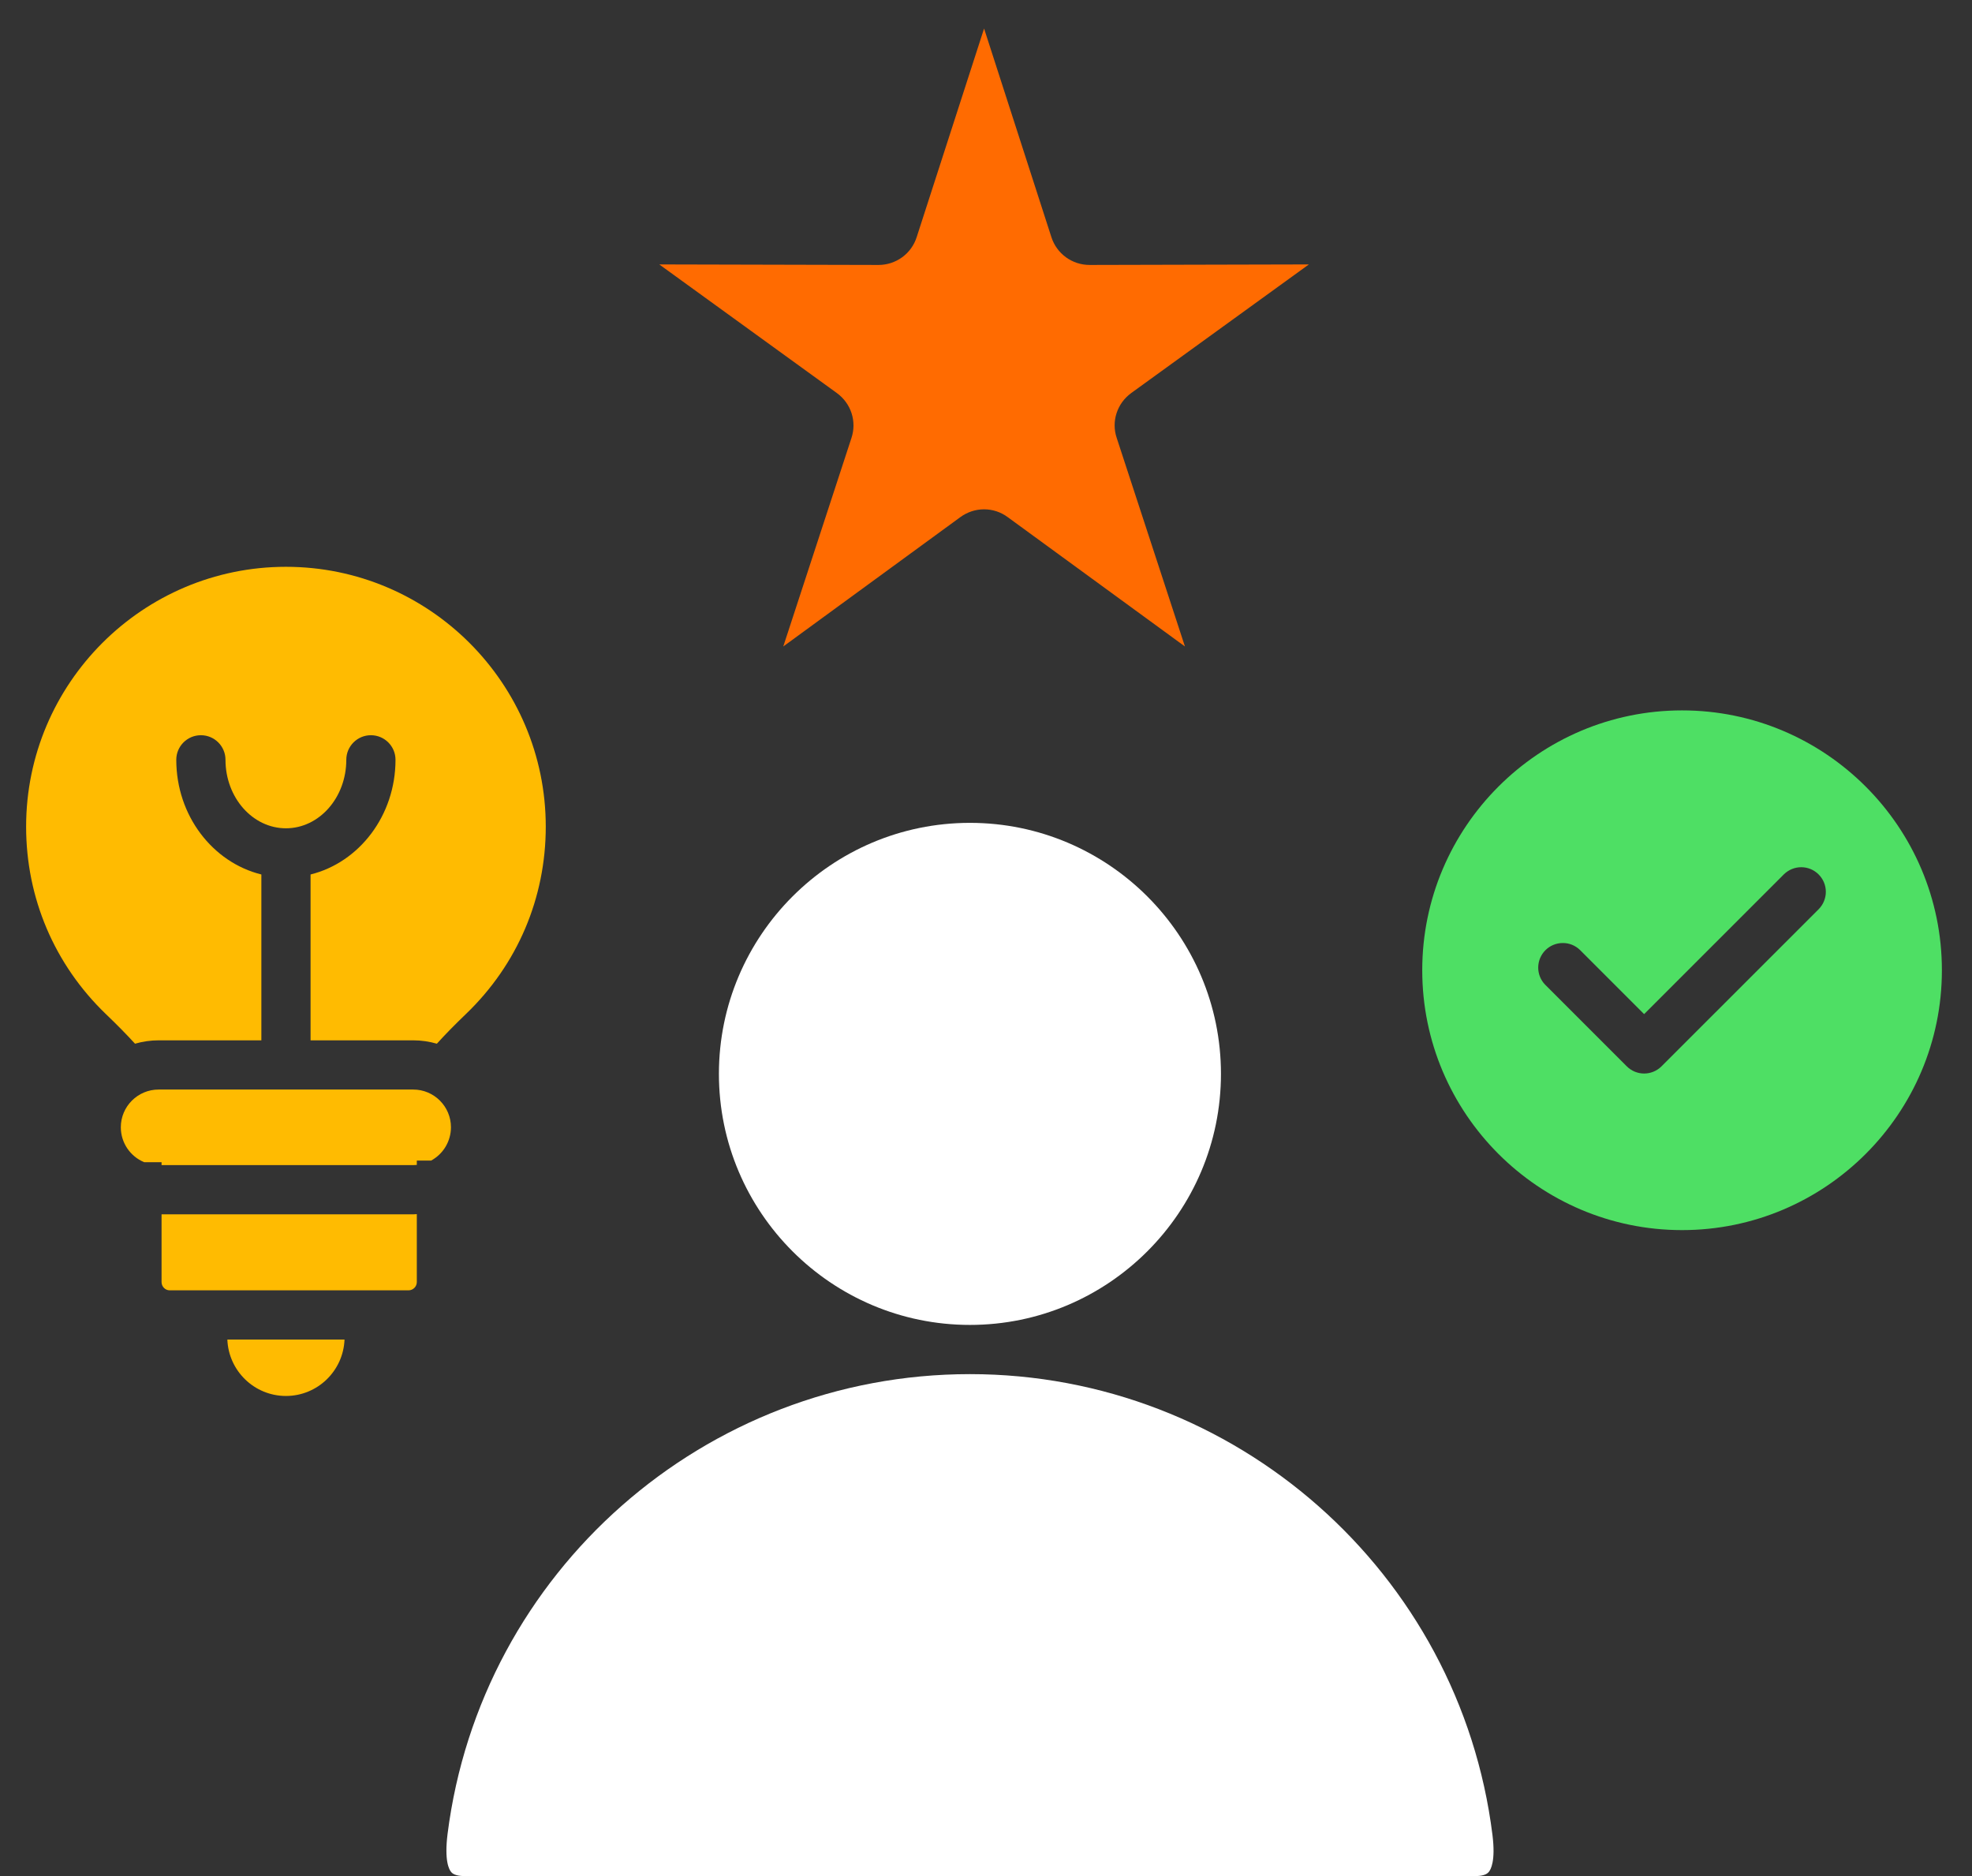
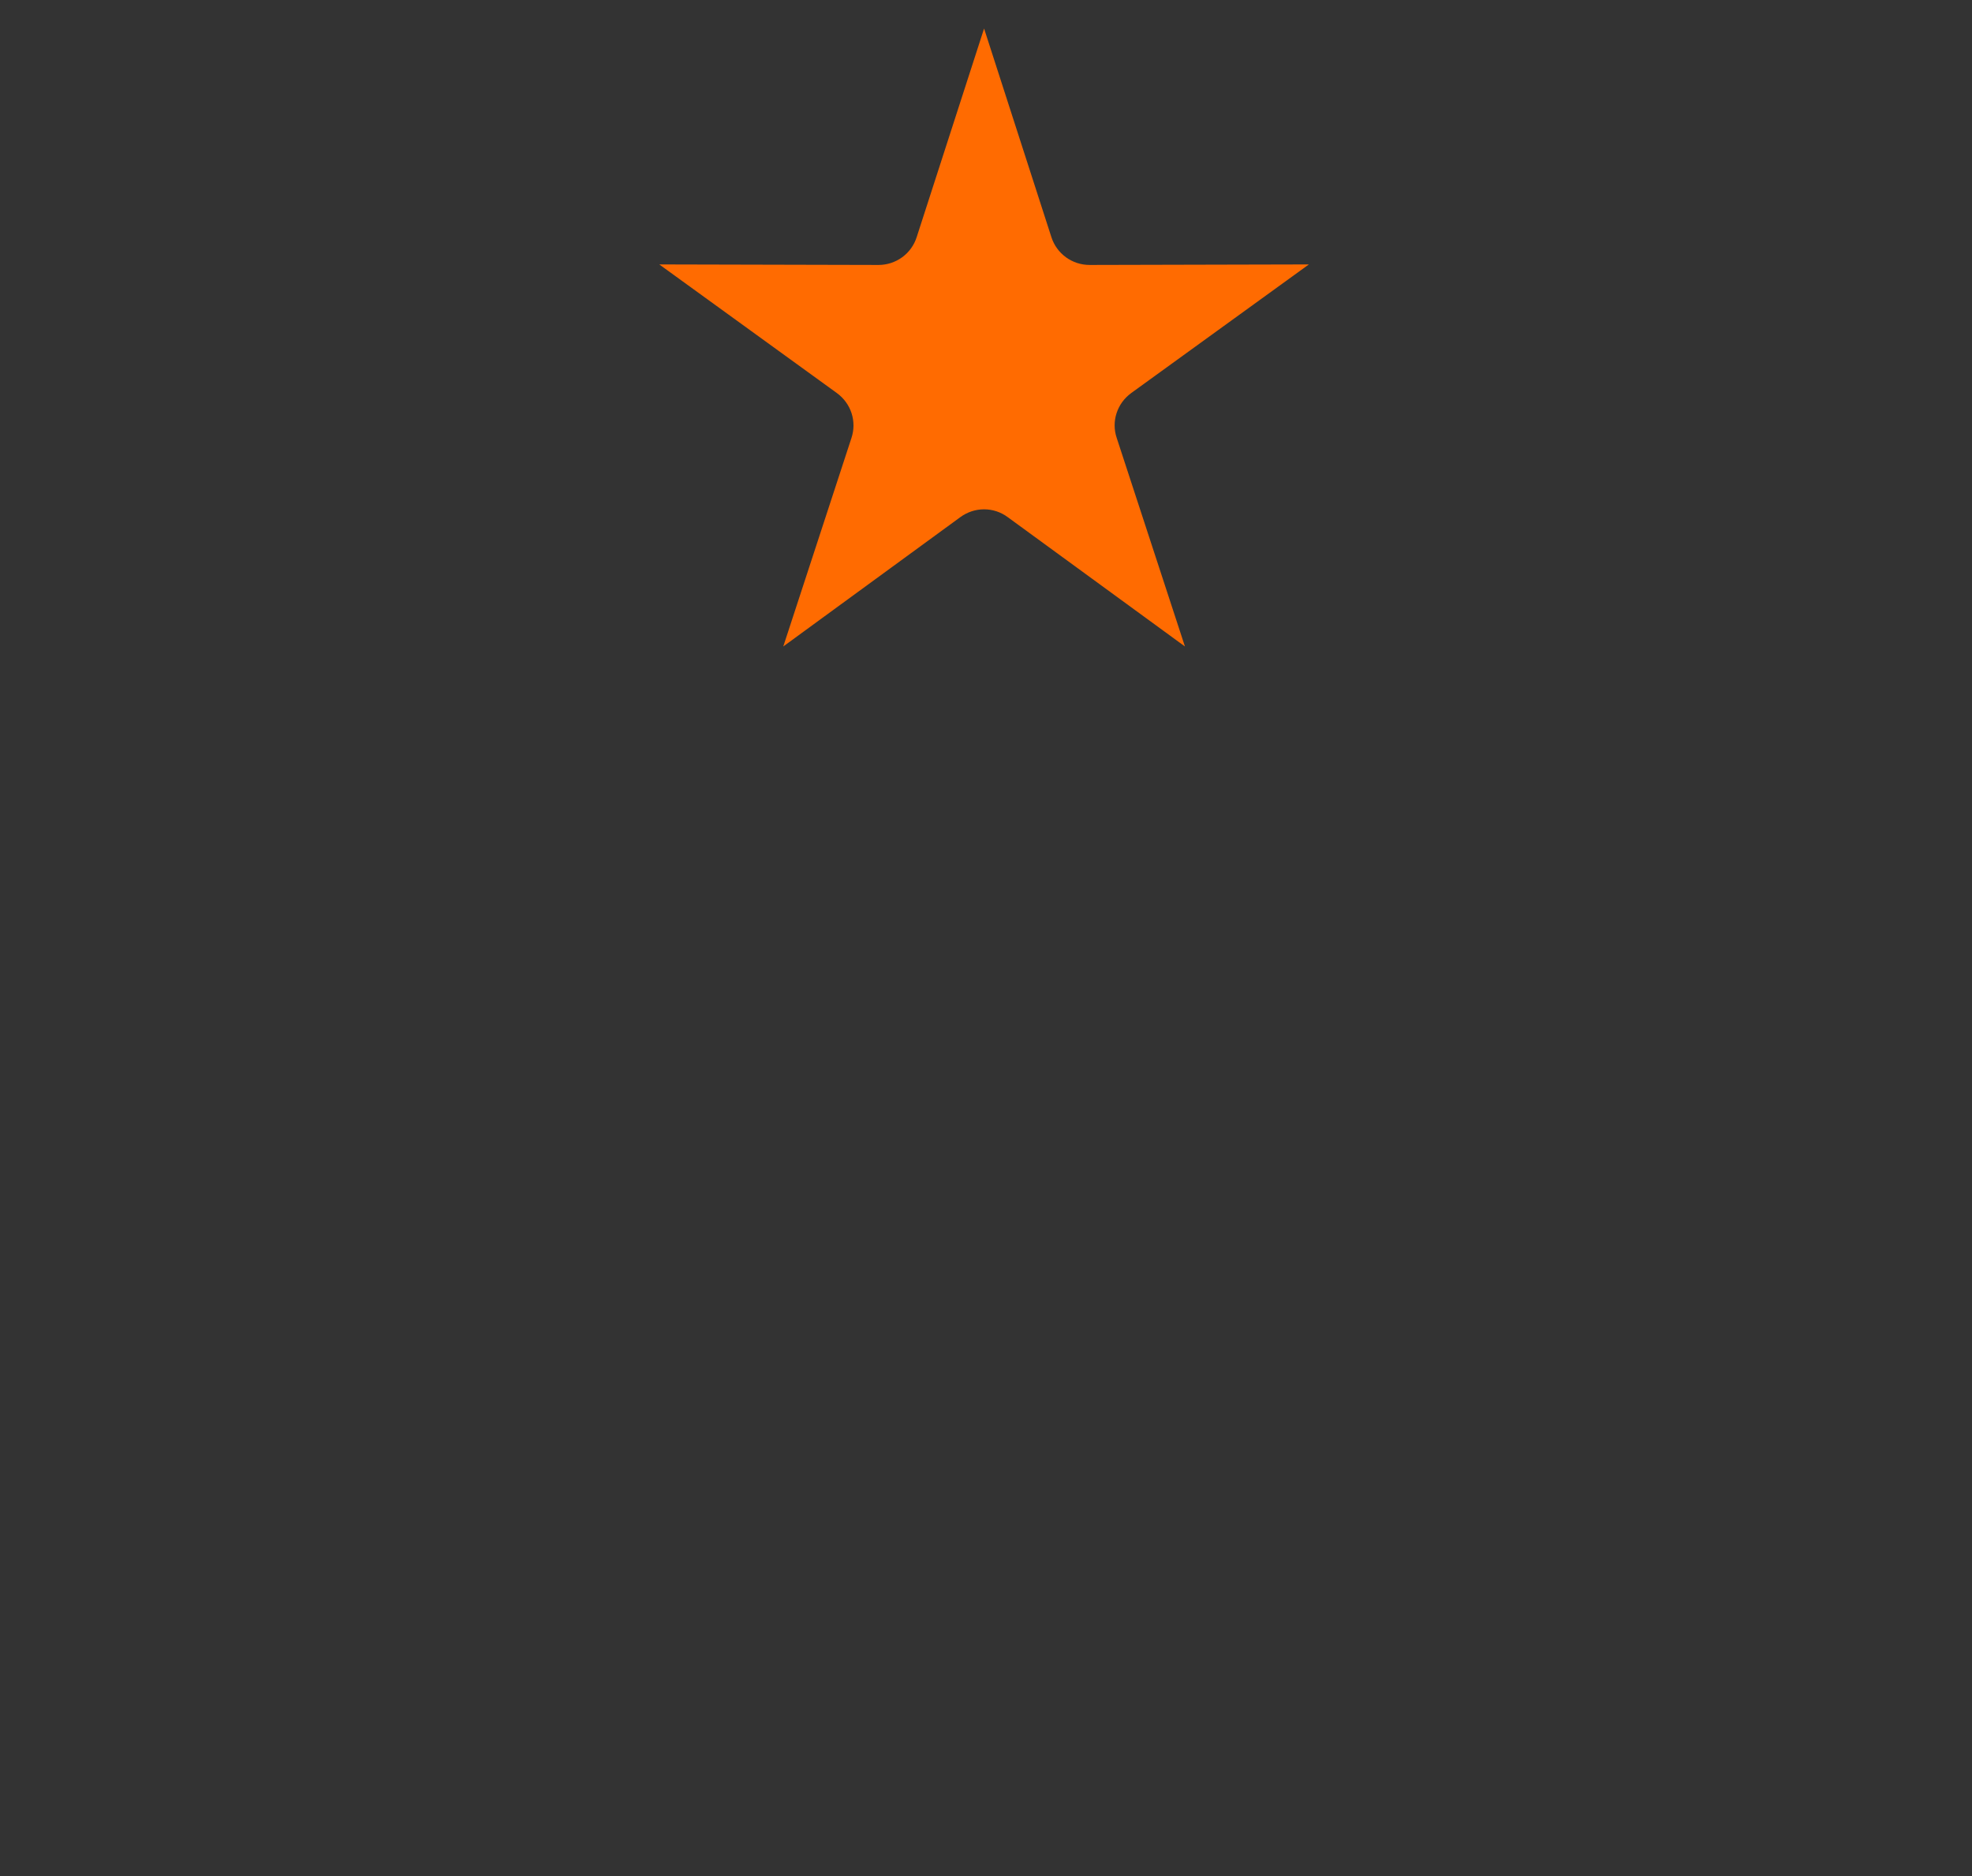
<svg xmlns="http://www.w3.org/2000/svg" width="41" height="39" viewBox="0 0 41 39" fill="none">
  <rect x="0" y="0" width="41" height="39" fill="#333333" stroke="none" />
-   <path d="M9.383 38.92C9.43 38.974 9.525 39.001 9.666 39.001H30.666C30.807 39.001 30.902 38.974 30.95 38.919C30.996 38.867 31.097 38.687 31.03 38.147C30.349 32.685 25.679 28.566 20.166 28.566C14.653 28.566 9.994 32.676 9.305 38.127C9.236 38.684 9.336 38.867 9.383 38.92ZM25.385 22.324C25.385 19.447 23.044 17.106 20.166 17.106C17.288 17.106 14.947 19.447 14.947 22.324C14.947 25.202 17.288 27.543 20.166 27.543C23.044 27.543 25.385 25.202 25.385 22.324Z" fill="white" />
-   <path d="M8.592 22.65H3.298C2.864 22.65 2.512 23.002 2.512 23.434C2.512 23.761 2.712 24.042 2.997 24.16H3.359V24.221H8.592C8.617 24.221 8.642 24.219 8.666 24.217V24.127H8.963C9.088 24.059 9.192 23.959 9.265 23.837C9.337 23.715 9.376 23.576 9.376 23.434C9.376 23.002 9.024 22.65 8.592 22.65ZM5.945 11.783C2.966 11.783 0.543 14.207 0.543 17.185C0.543 18.667 1.131 20.049 2.198 21.078C2.443 21.312 2.64 21.514 2.807 21.697C2.966 21.651 3.132 21.627 3.298 21.627H5.434V18.179C4.422 17.929 3.665 16.956 3.665 15.795C3.665 15.513 3.894 15.284 4.177 15.284C4.459 15.284 4.688 15.513 4.688 15.795C4.688 16.58 5.252 17.219 5.945 17.219C6.638 17.219 7.2 16.58 7.2 15.795C7.2 15.513 7.429 15.284 7.711 15.284C7.994 15.284 8.223 15.513 8.223 15.795C8.223 16.956 7.467 17.929 6.457 18.179V21.627H8.592C8.762 21.627 8.927 21.652 9.083 21.697C9.252 21.51 9.449 21.308 9.69 21.077C10.759 20.05 11.347 18.668 11.347 17.185C11.347 14.206 8.924 11.783 5.945 11.783ZM5.945 29.02C6.602 29.02 7.138 28.498 7.163 27.847H4.727C4.752 28.498 5.288 29.02 5.945 29.02ZM3.359 25.244V26.653C3.359 26.746 3.436 26.824 3.527 26.824H8.495C8.588 26.824 8.666 26.746 8.666 26.653V25.24C8.642 25.241 8.617 25.244 8.592 25.244L3.359 25.244Z" fill="#FFBB01" />
  <path d="M21.859 4.928L20.46 0.593L19.059 4.929C19.006 5.097 18.9 5.244 18.757 5.348C18.614 5.452 18.442 5.508 18.266 5.508L13.707 5.497L17.398 8.17C17.697 8.387 17.818 8.765 17.701 9.11L16.285 13.439L19.967 10.75C20.11 10.645 20.283 10.588 20.46 10.588C20.634 10.588 20.808 10.643 20.955 10.753L24.636 13.439L23.218 9.105C23.102 8.764 23.223 8.387 23.519 8.171L27.213 5.497L22.656 5.508C22.29 5.508 21.97 5.275 21.859 4.928Z" fill="#FF6B01" />
-   <path d="M34.972 14.768C31.994 14.768 29.57 17.191 29.57 20.17C29.57 23.149 31.994 25.572 34.972 25.572C37.951 25.572 40.374 23.149 40.374 20.17C40.374 17.191 37.951 14.768 34.972 14.768ZM37.817 18.896L34.545 22.167C34.445 22.267 34.314 22.317 34.183 22.317C34.053 22.317 33.922 22.267 33.822 22.167L32.126 20.471C32.032 20.375 31.98 20.246 31.981 20.111C31.982 19.977 32.036 19.848 32.131 19.753C32.226 19.658 32.354 19.605 32.489 19.604C32.623 19.602 32.752 19.654 32.849 19.748L34.183 21.082L37.093 18.172C37.19 18.079 37.319 18.027 37.453 18.028C37.588 18.029 37.716 18.083 37.811 18.178C37.906 18.273 37.96 18.401 37.961 18.536C37.962 18.67 37.91 18.799 37.817 18.896Z" fill="#4EDF64" />
</svg>